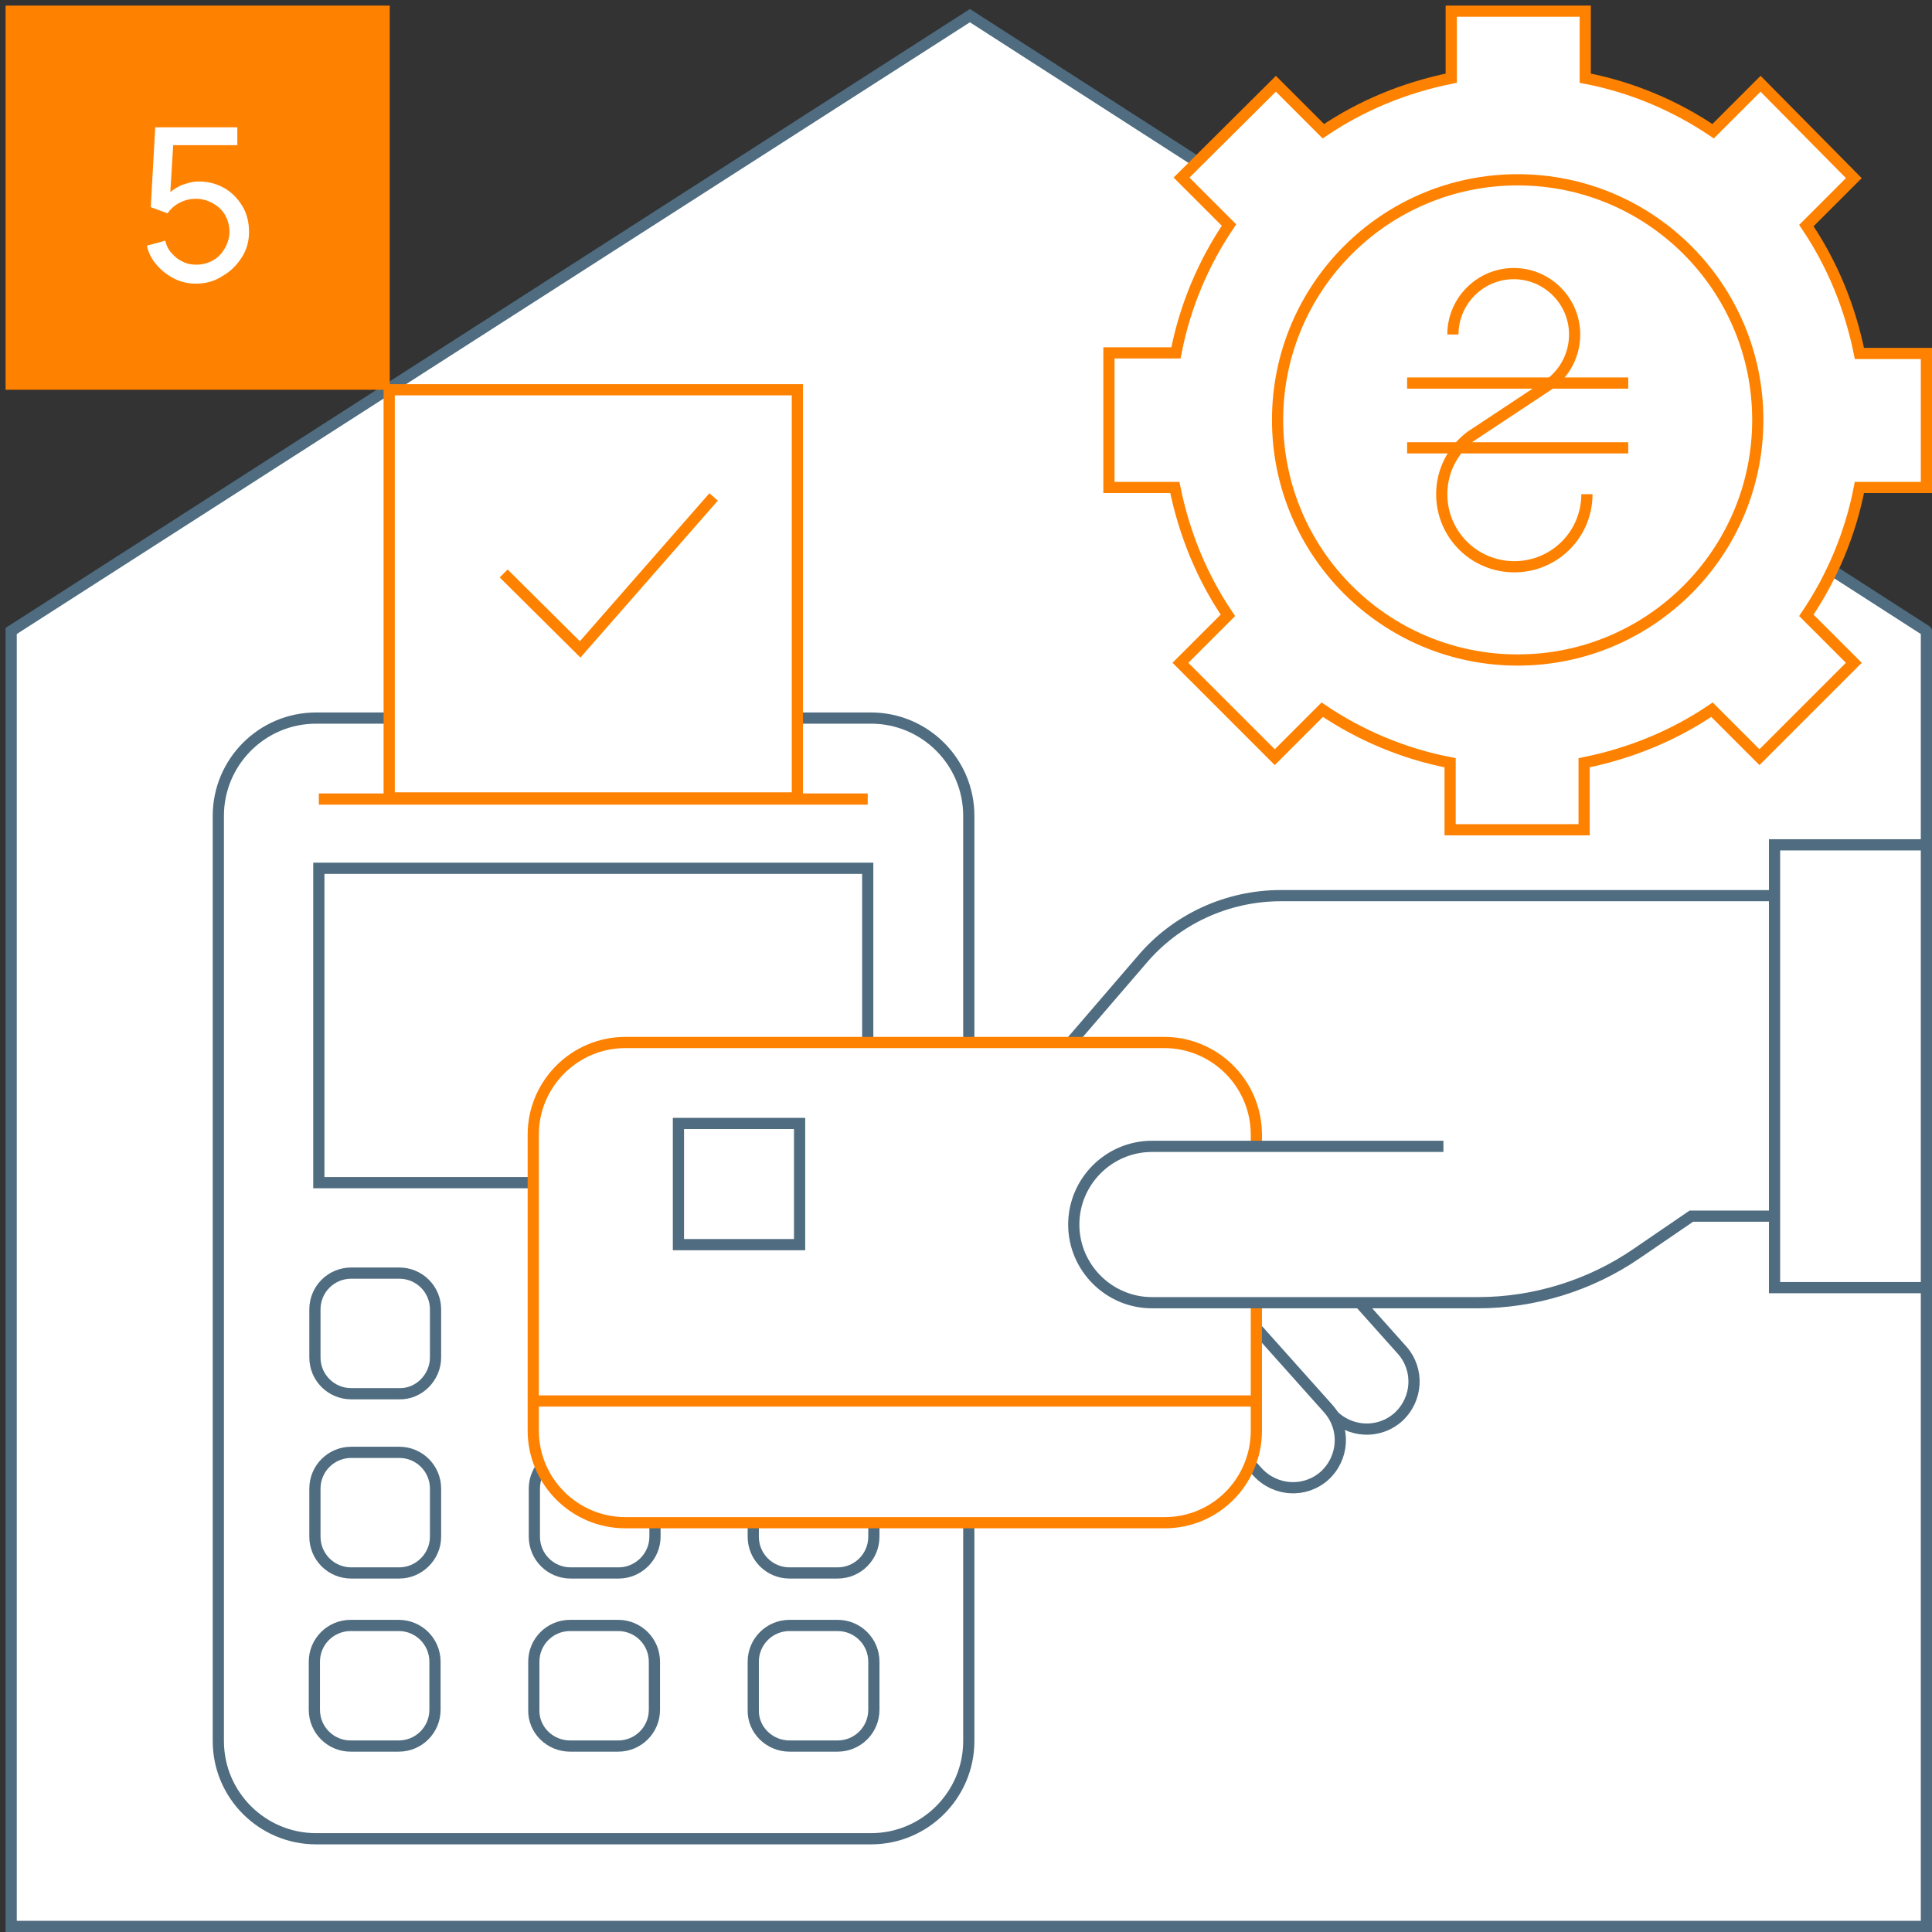
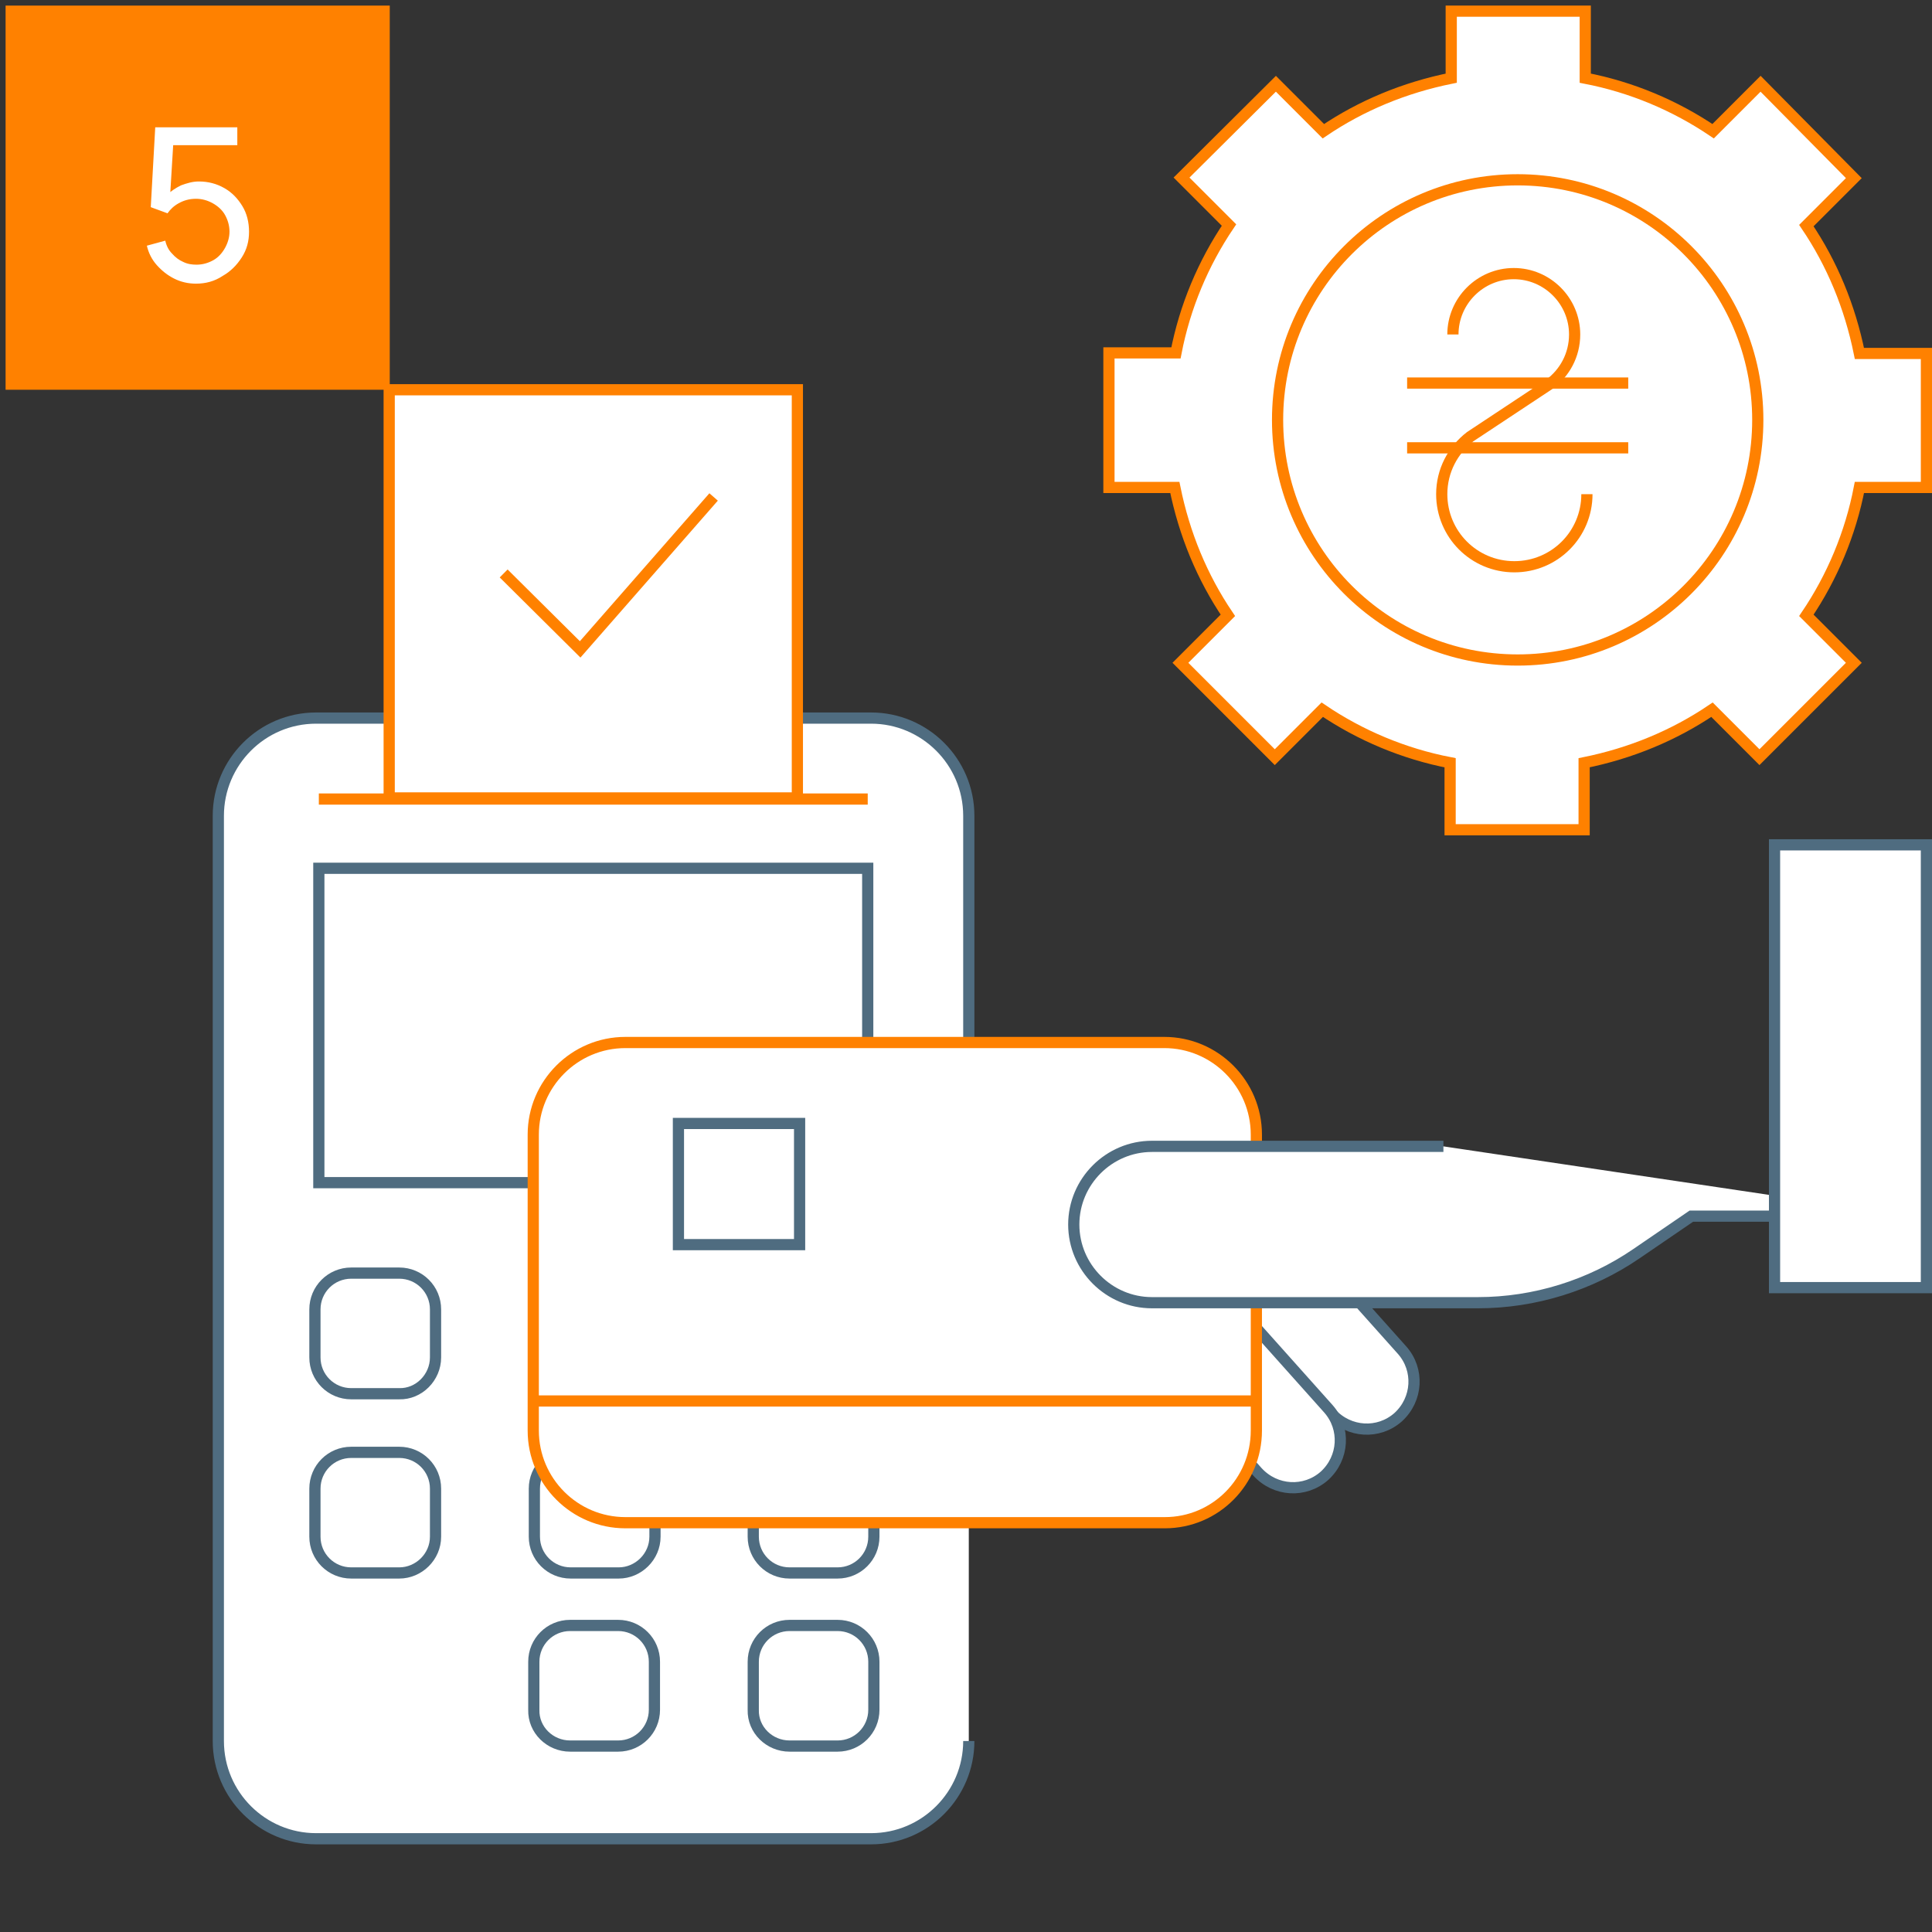
<svg xmlns="http://www.w3.org/2000/svg" version="1.1" id="Layer_1" x="0px" y="0px" viewBox="0 0 346 346" style="enable-background:new 0 0 346 346;" xml:space="preserve">
  <rect x="0" y="0" width="346" height="346" fill="#333333" stroke="none" />
  <style type="text/css">
	.st0{fill:#FFFFFF;stroke:#4F6C80;stroke-width:2;stroke-miterlimit:10;}
	.st1{fill:#FF8100;}
	.st2{fill:none;stroke:#FF8100;stroke-width:2;stroke-miterlimit:10;}
	.st3{fill:#FFFFFF;}
	.st4{fill:#FFFFFF;stroke:#FF8100;stroke-width:2;stroke-miterlimit:10;}
	.st5{fill:none;stroke:#4F6C80;stroke-width:2;stroke-miterlimit:10;}
	.st6{fill:#4F6C80;}
	.st7{fill:#FFFFFF;stroke:#4F6C80;stroke-width:2;stroke-linejoin:round;stroke-miterlimit:10;}
	.st8{fill:#FFFFFF;stroke:#4F6C80;stroke-width:2.006;stroke-miterlimit:10;}
	.st9{fill:none;stroke:#FF8100;stroke-width:2.006;stroke-miterlimit:10;}
	.st10{fill:#FFFFFF;stroke:#FF8100;stroke-width:1.929;stroke-miterlimit:10;}
	.st11{fill:#FFFFFF;stroke:#FF8100;stroke-width:2.006;stroke-miterlimit:10;}
	.st12{fill:none;stroke:#4F6C80;stroke-width:2.006;stroke-miterlimit:10;}
</style>
  <g>
-     <path class="st8" d="M345,345c0,0,0-233.1,0-232L173.7,2.8L2,113v232H345z" />
    <g>
      <rect x="1" y="1" class="st1" width="68.8" height="68.8" />
      <g>
        <g>
          <path class="st3" d="M35.1,50.8c-1.4,0-2.7-0.3-3.9-0.9c-1.2-0.6-2.2-1.4-3.1-2.4c-0.9-1-1.5-2.2-1.8-3.5l3.3-0.9      c0.2,0.9,0.6,1.7,1.2,2.3c0.6,0.7,1.3,1.2,2,1.5c0.8,0.4,1.6,0.5,2.4,0.5c1.1,0,2.1-0.3,3-0.8c0.9-0.5,1.6-1.3,2.1-2.2      c0.5-0.9,0.8-1.9,0.8-2.9c0-1.1-0.3-2.1-0.8-3c-0.5-0.9-1.3-1.6-2.2-2.1c-0.9-0.5-1.9-0.8-3-0.8c-1.2,0-2.2,0.3-3.1,0.8      c-0.9,0.5-1.5,1.1-2,1.8l-3-1.1l0.8-14.3h14.7V26H29.6l1.5-1.4l-0.7,11.5l-0.7-1c0.8-0.8,1.7-1.4,2.7-1.9      c1.1-0.4,2.1-0.7,3.2-0.7c1.7,0,3.2,0.4,4.6,1.2s2.4,1.9,3.2,3.2s1.2,2.9,1.2,4.6c0,1.7-0.4,3.2-1.3,4.6c-0.9,1.4-2,2.5-3.4,3.3      C38.4,50.4,36.8,50.8,35.1,50.8z" />
        </g>
      </g>
    </g>
    <g>
-       <path class="st8" d="M173.5,186.7v-40.6c0-9.7-7.9-17.5-17.5-17.5H56.6c-9.7,0-17.5,7.9-17.5,17.5v165.7c0,9.7,7.9,17.5,17.5,17.5    H156c9.7,0,17.5-7.9,17.5-17.5v-62.5" />
+       <path class="st8" d="M173.5,186.7v-40.6c0-9.7-7.9-17.5-17.5-17.5H56.6c-9.7,0-17.5,7.9-17.5,17.5v165.7c0,9.7,7.9,17.5,17.5,17.5    H156c9.7,0,17.5-7.9,17.5-17.5" />
      <rect x="57.1" y="155.5" class="st8" width="98.3" height="56.3" />
      <line class="st11" x1="57.1" y1="143.1" x2="155.4" y2="143.1" />
      <g>
        <path class="st8" d="M141.4,312.7h8.6c3.6,0,6.5-2.9,6.5-6.5v-8.6c0-3.6-2.9-6.5-6.5-6.5h-8.6c-3.6,0-6.5,2.9-6.5,6.5v8.6     C134.8,309.8,137.8,312.7,141.4,312.7z" />
        <path class="st8" d="M102.1,312.7h8.6c3.6,0,6.5-2.9,6.5-6.5v-8.6c0-3.6-2.9-6.5-6.5-6.5h-8.6c-3.6,0-6.5,2.9-6.5,6.5v8.6     C95.5,309.8,98.5,312.7,102.1,312.7z" />
-         <path class="st8" d="M62.8,312.7h8.6c3.6,0,6.5-2.9,6.5-6.5v-8.6c0-3.6-2.9-6.5-6.5-6.5h-8.6c-3.6,0-6.5,2.9-6.5,6.5v8.6     C56.3,309.8,59.2,312.7,62.8,312.7z" />
      </g>
      <g>
        <path class="st8" d="M78,243.1v-8.6c0-3.6-2.9-6.5-6.5-6.5h-8.6c-3.6,0-6.5,2.9-6.5,6.5v8.6c0,3.6,2.9,6.5,6.5,6.5h8.6     C75,249.7,78,246.7,78,243.1z" />
        <path class="st8" d="M78,275.2v-8.6c0-3.6-2.9-6.5-6.5-6.5h-8.6c-3.6,0-6.5,2.9-6.5,6.5v8.6c0,3.6,2.9,6.5,6.5,6.5h8.6     C75,281.7,78,278.8,78,275.2z" />
      </g>
      <g>
        <path class="st8" d="M117.3,275.2v-8.6c0-3.6-2.9-6.5-6.5-6.5h-8.6c-3.6,0-6.5,2.9-6.5,6.5v8.6c0,3.6,2.9,6.5,6.5,6.5h8.6     C114.3,281.7,117.3,278.8,117.3,275.2z" />
      </g>
      <g>
        <path class="st8" d="M156.5,275.2v-8.6c0-3.6-2.9-6.5-6.5-6.5h-8.6c-3.6,0-6.5,2.9-6.5,6.5v8.6c0,3.6,2.9,6.5,6.5,6.5h8.6     C153.6,281.7,156.5,278.8,156.5,275.2z" />
      </g>
    </g>
    <g>
      <g>
        <path class="st8" d="M236,224.9l15.1,16.9c3.1,3.5,2.8,8.8-0.7,12l0,0c-3.5,3.1-8.8,2.8-12-0.7l-15.1-16.9" />
        <path class="st8" d="M222.8,235.4l15.1,16.9c3.1,3.5,2.8,8.8-0.7,12h0c-3.5,3.1-8.8,2.8-12-0.7l-15.1-16.9" />
-         <path class="st8" d="M185.3,194.2l19.1-22.2c6.2-7.4,15.4-11.6,25-11.6H345" />
        <path class="st11" d="M208.6,272.7H112c-9.1,0-16.5-7.4-16.5-16.5v-53c0-9.1,7.4-16.5,16.5-16.5h96.5c9.1,0,16.5,7.4,16.5,16.5     v53C225,265.3,217.7,272.7,208.6,272.7z" />
        <path class="st8" d="M258.5,205.3h-52.2c-7.7,0-14,6.3-14,14v0c0,7.7,6.3,14,14,14h58.4c10.1,0,20.1-3.1,28.4-8.8l9.8-6.7h39.5" />
        <rect x="317.8" y="151.3" class="st8" width="27.2" height="79.3" />
      </g>
      <rect x="121.5" y="201.2" class="st8" width="21.7" height="21.7" />
      <line class="st11" x1="95.5" y1="250.9" x2="225" y2="250.9" />
    </g>
    <g>
      <g>
        <path class="st11" d="M198.6,87.2v-24h12c1.6-8.3,4.9-16.1,9.5-22.9l-8.5-8.5L228.5,15l8.5,8.5c6.8-4.6,14.5-7.8,22.9-9.5V2h24     v12c8.3,1.6,16.1,4.9,22.9,9.5l8.5-8.5L332,31.9l-8.5,8.5c4.6,6.8,7.8,14.5,9.5,22.9h12v24h-12c-1.6,8.3-4.9,16.1-9.5,22.9     l8.5,8.5l-16.9,16.9l-8.5-8.5c-6.8,4.6-14.5,7.8-22.9,9.5v12h-24v-12c-8.3-1.6-16.1-4.9-22.9-9.5l-8.5,8.5l-16.9-16.9l8.5-8.5     c-4.6-6.8-7.8-14.5-9.5-22.9H198.6z" />
      </g>
      <g>
        <g>
          <circle class="st9" cx="271.8" cy="75.2" r="43" />
        </g>
      </g>
      <g>
        <g>
          <line class="st9" x1="252" y1="68.6" x2="291.6" y2="68.6" />
          <line class="st9" x1="252" y1="80.2" x2="291.6" y2="80.2" />
          <path class="st9" d="M260.2,59.9c0-6,4.9-10.9,10.9-10.9c6,0,10.9,4.9,10.9,10.9c0,3.7-1.8,6.9-4.5,8.9l-14.2,9.4      c-3.1,2.4-5.1,6.1-5.1,10.3c0,7.2,5.8,13,13,13c7.2,0,13-5.8,13-13" />
        </g>
      </g>
    </g>
    <rect x="69.7" y="69.8" class="st11" width="73.1" height="73.1" />
    <polyline class="st11" points="127.8,89 103.9,116.3 90.2,102.7  " />
  </g>
</svg>